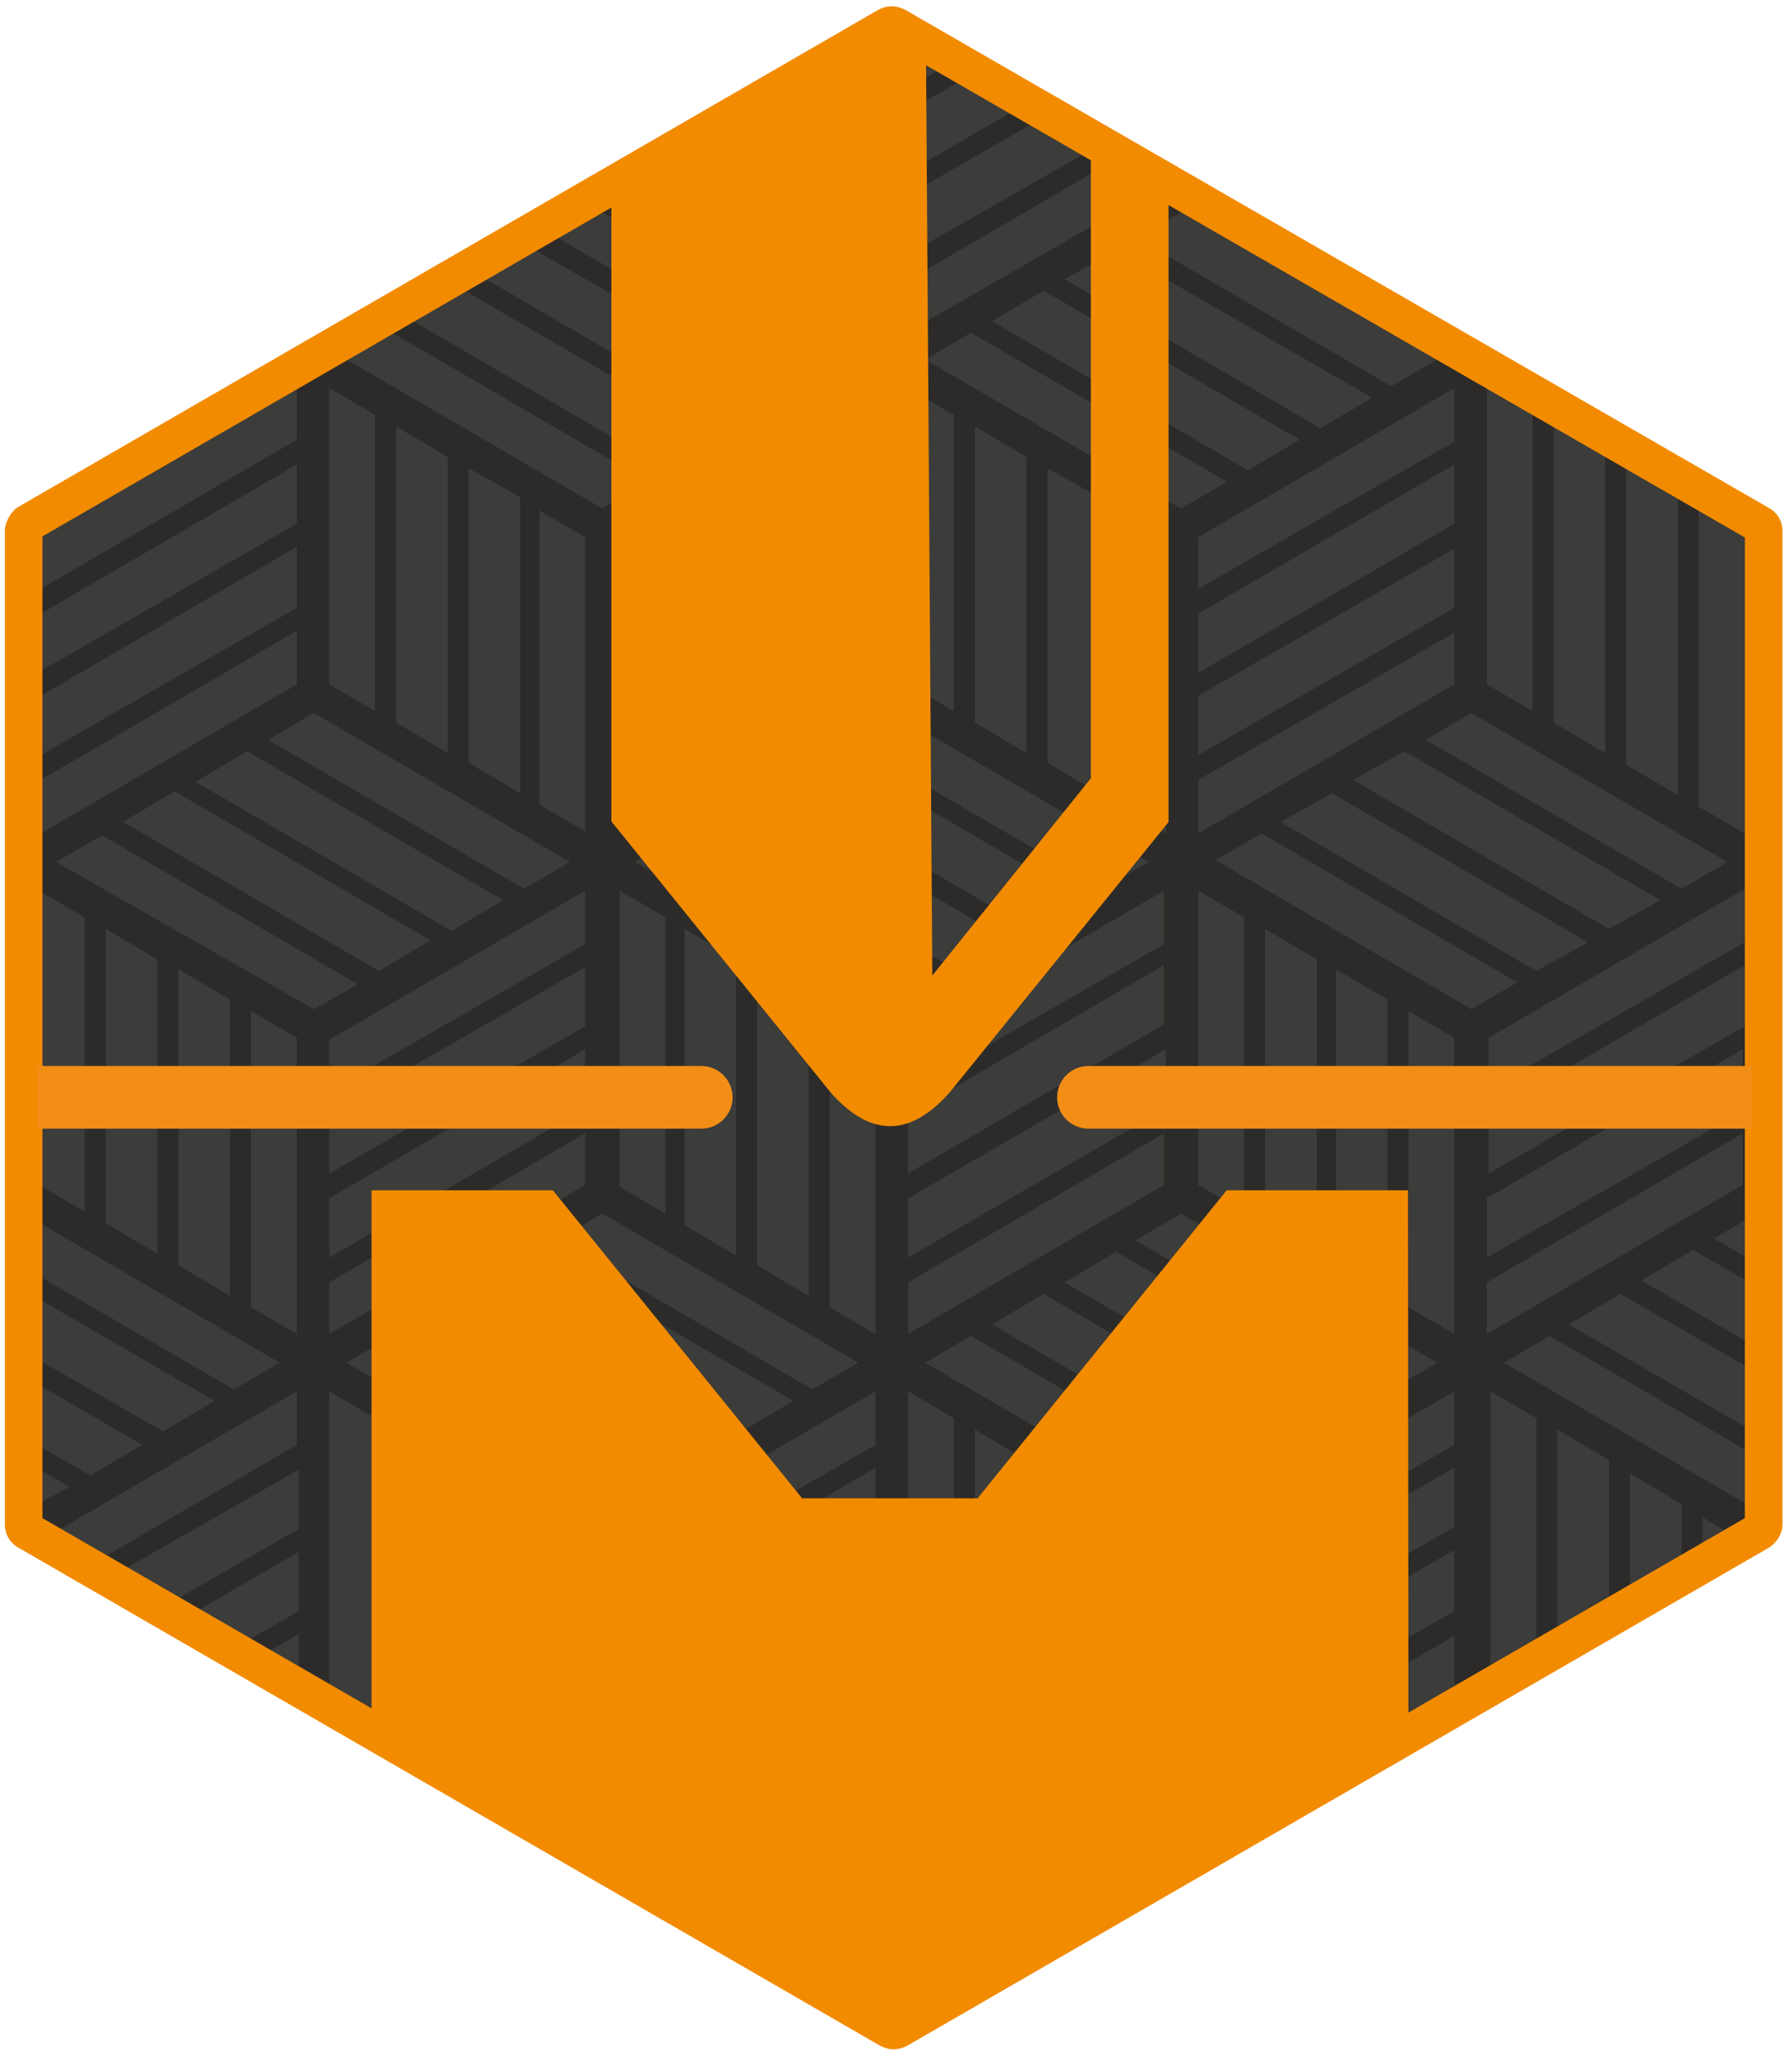
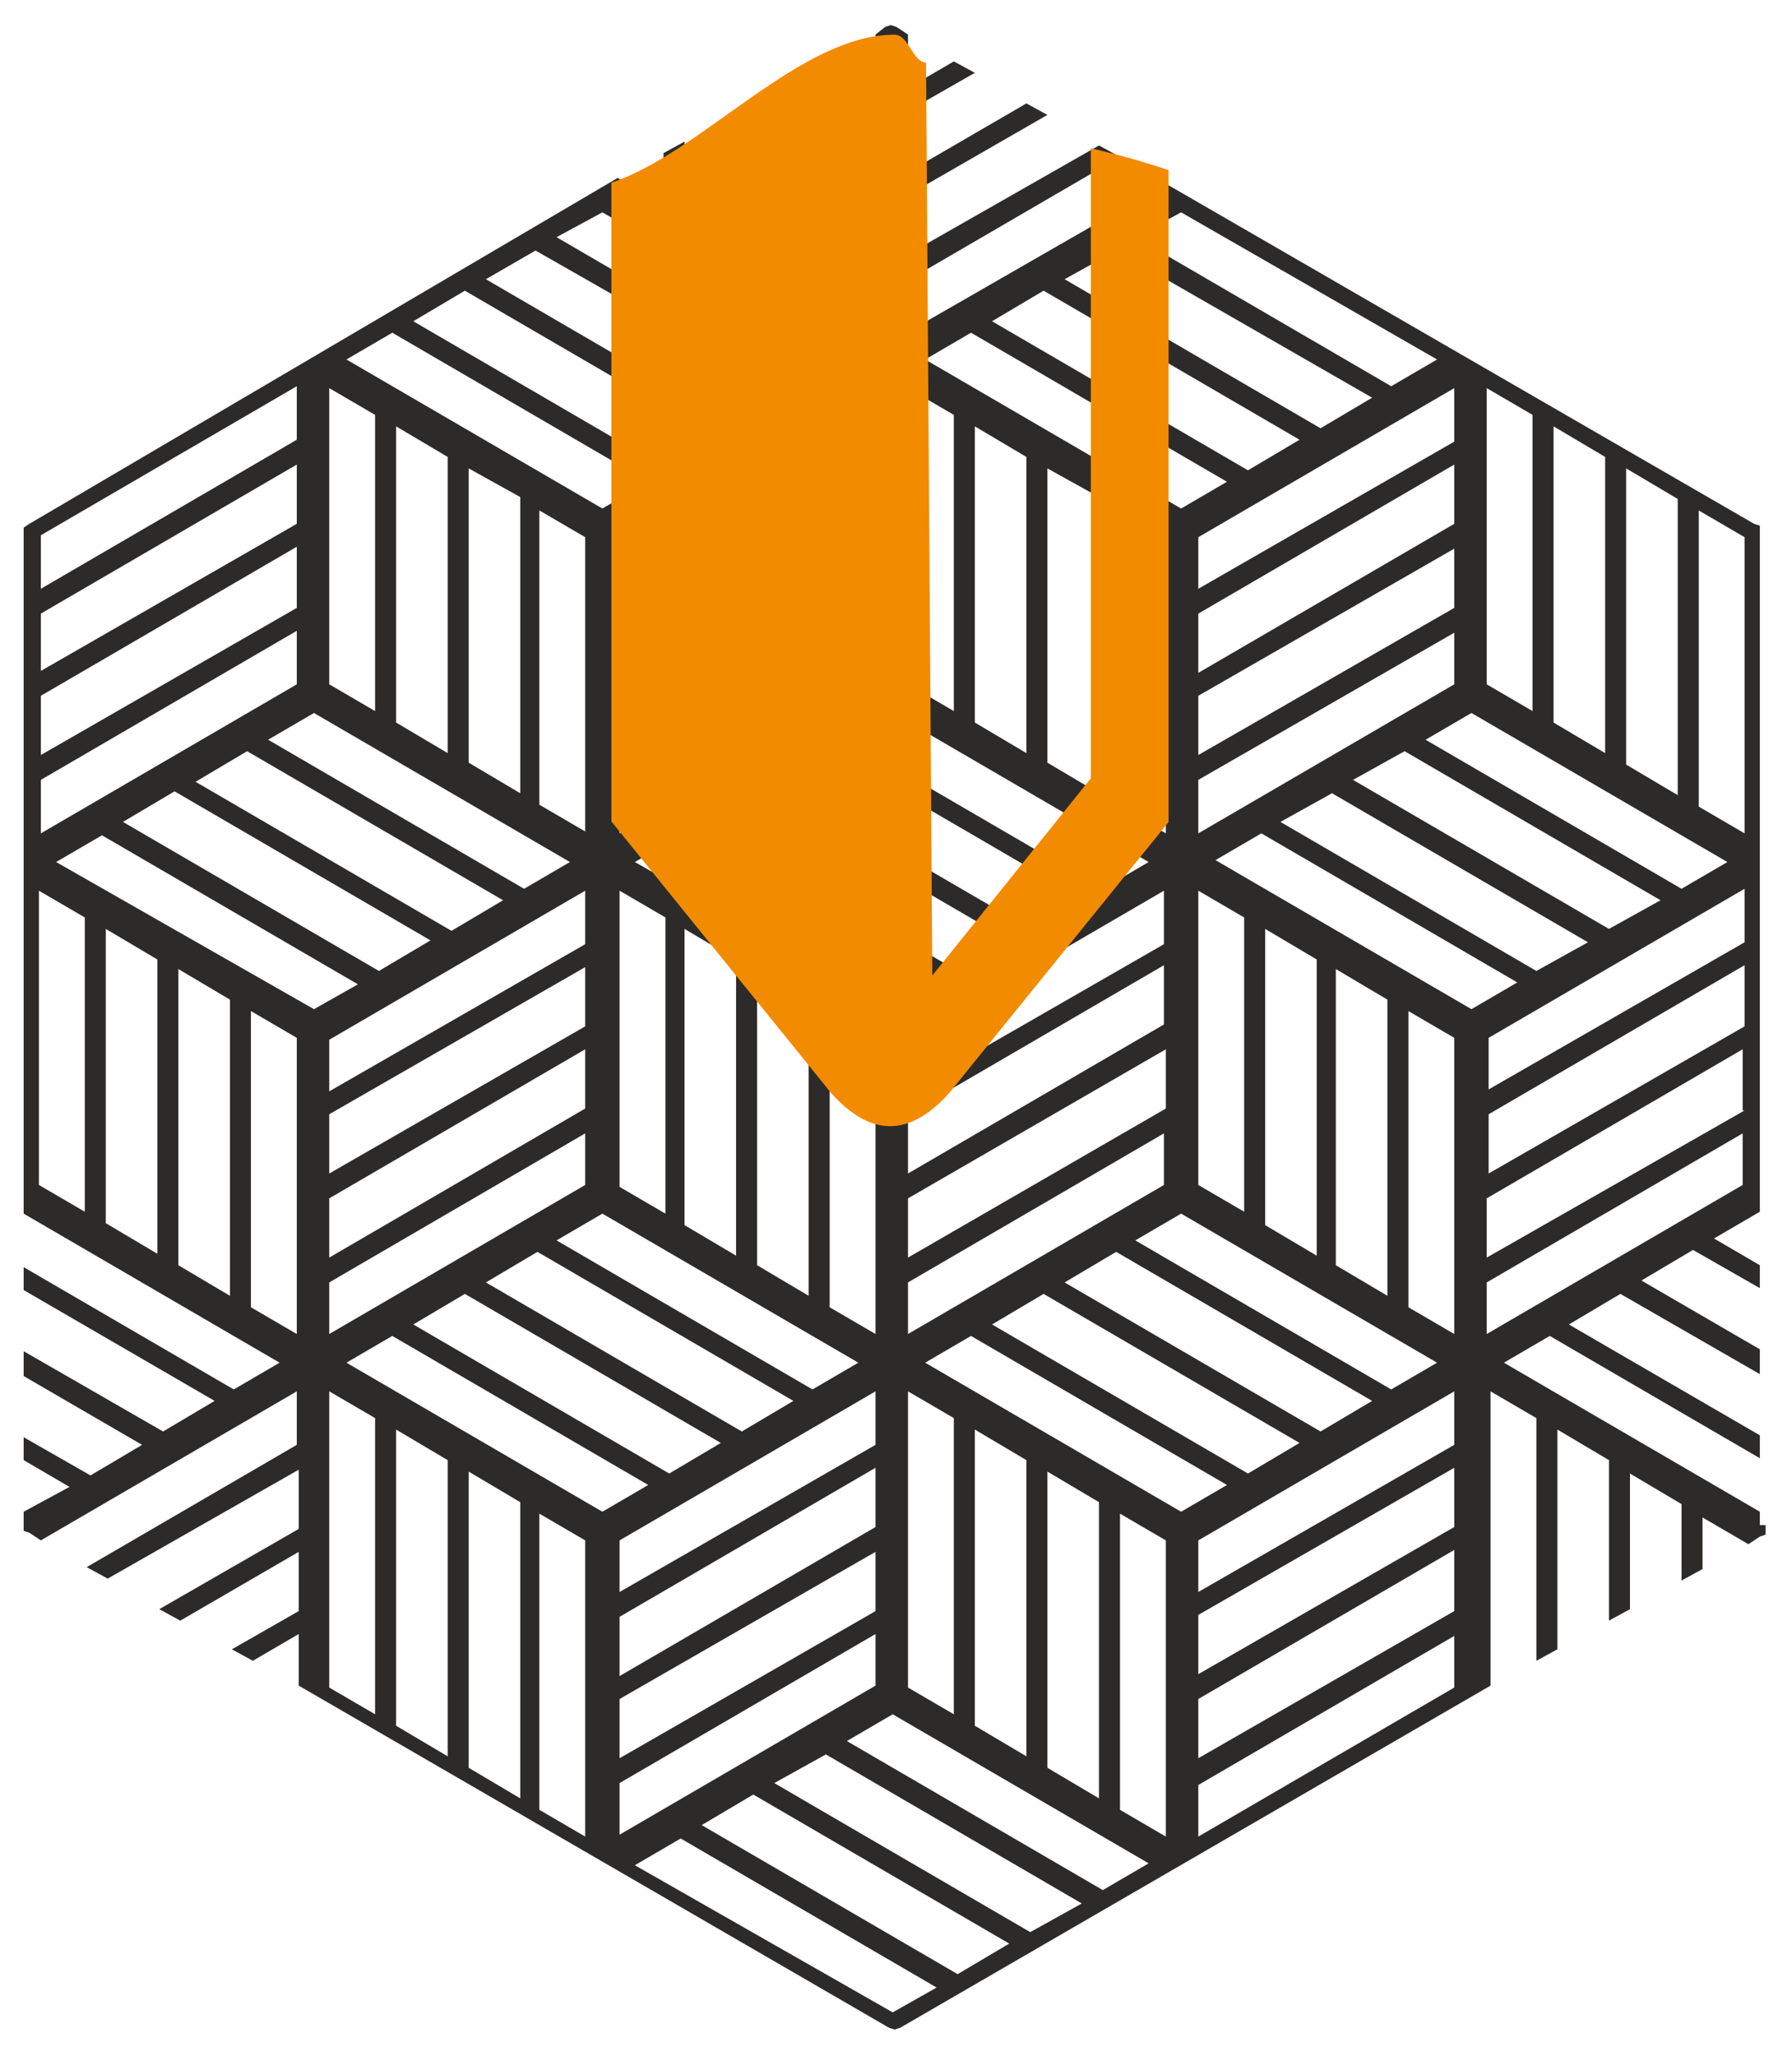
<svg xmlns="http://www.w3.org/2000/svg" width="143" height="164" viewBox="0 0 143 164" fill="none">
-   <path d="M71.542 2.153C71.237 2.001 71.085 2.001 70.78 2.153L2.193 41.782C2.04 41.934 1.888 42.239 1.888 42.391V121.648C1.888 121.953 2.04 122.105 2.345 122.258L70.932 161.886C71.237 162.038 71.39 162.038 71.695 161.886L140.282 122.258C140.587 122.105 140.739 121.8 140.739 121.648V42.391C140.739 42.087 140.587 41.934 140.282 41.782L71.542 2.153Z" fill="#3C3C3A" stroke="#2C2B2A" stroke-width="2" stroke-miterlimit="10" />
  <path d="M140.434 121.647V120.58L120.011 108.692L123.669 106.558L140.434 116.313V114.484L125.193 105.643L129.308 103.205L140.434 109.606V107.625L130.985 102.138L135.1 99.699L140.434 102.747V100.918L136.776 98.785L140.434 96.651V42.39V41.933L139.977 41.781L93.033 14.651L72.609 26.387V22.271L89.375 12.517L87.698 11.602L72.457 20.29V15.565L83.583 9.164L81.906 8.249L72.457 13.736V8.859L77.791 5.81L76.115 4.896L72.457 7.03V2.762L71.542 2.152L71.085 2L70.628 2.152L69.865 2.762V26.387L66.207 24.253V4.896L64.531 5.81V23.338L60.416 20.9V8.097L58.739 9.011V19.833L54.624 17.394V11.297L52.947 12.212V16.327L49.289 14.193L2.345 41.781L1.888 42.086V42.39V96.803L22.311 108.692L18.654 110.826L1.888 101.071V102.9L17.129 111.74L13.014 114.179L1.888 107.777V109.759L11.338 115.246L7.222 117.684L1.888 114.636V116.465L5.546 118.599L1.888 120.58V121.647V122.104L2.345 122.257L3.259 122.866L23.683 110.978V115.246L6.917 125L8.594 125.915L23.836 117.227V121.952L12.709 128.353L14.386 129.268L23.836 123.781V128.506L18.501 131.554L20.178 132.469L23.836 130.335V134.45L70.932 161.733L71.39 161.885L71.847 161.733L118.944 134.45V110.978L122.602 113.112V132.469L124.278 131.554V114.026L128.394 116.465V129.268L130.07 128.353V117.532L134.185 119.971V126.067L135.862 125.153V121.037L139.52 123.171L140.434 122.562L140.892 122.409V121.647H140.434ZM139.215 88.573L118.639 100.309V95.584L139.063 83.695V88.573H139.215ZM139.215 81.866L118.791 93.602V88.877L139.215 76.989V81.866ZM139.215 75.16L118.791 86.896V82.781L139.215 70.892V75.16ZM114.676 108.692L111.018 110.826L90.594 98.937L94.252 96.803L114.676 108.692ZM100.959 97.718V74.093L105.074 76.532V100.156L100.959 97.718ZM106.598 100.918V77.294L110.713 79.733V103.357L106.598 100.918ZM112.39 104.272V80.647L116.048 82.781V106.405L112.39 104.272ZM72.457 106.405V102.29L92.88 90.402V94.517L72.457 106.405ZM72.457 110.978L76.115 113.112V136.736L72.457 134.603V110.978ZM49.442 133.688V128.963L69.865 117.075V121.8L49.442 133.688ZM69.865 123.781V128.506L49.442 140.242V135.517L69.865 123.781ZM49.442 126.982V122.866L69.865 110.978V115.246L49.442 126.982ZM34.352 75.008L30.237 77.446L9.813 65.558L13.929 63.119L34.352 75.008ZM15.605 62.357L19.72 59.918L40.144 71.807L36.029 74.246L15.605 62.357ZM46.698 71.045V75.312L26.274 87.049V82.933L46.698 71.045ZM46.698 66.32L43.04 64.186V40.714L46.698 42.848V66.32ZM69.865 43.762V48.487L49.442 60.223V55.498L69.865 43.762ZM49.442 53.669V48.944L69.865 37.056V41.781L49.442 53.669ZM69.865 50.468V54.584L49.442 66.472V62.205L69.865 50.468ZM72.457 93.602V88.877L92.88 76.989V81.714L72.457 93.602ZM93.033 83.695V88.42L72.457 100.309V95.584L93.033 83.695ZM72.457 87.049V82.933L92.88 71.045V75.312L72.457 87.049ZM76.419 77.446L55.996 65.558L60.111 63.119L80.535 75.008L76.419 77.446ZM82.211 74.093L61.787 62.205L65.903 59.766L86.326 71.654L82.211 74.093ZM68.494 108.692L64.836 110.826L44.412 98.937L48.07 96.803L68.494 108.692ZM49.442 94.669V71.045L53.1 73.179V96.803L49.442 94.669ZM54.624 97.718V74.093L58.739 76.532V100.156L54.624 97.718ZM60.416 100.918V77.294L64.531 79.733V103.357L60.416 100.918ZM66.207 104.272V80.647L69.865 82.781V106.405L66.207 104.272ZM63.312 111.74L59.196 114.179L38.773 102.29L42.888 99.852L63.312 111.74ZM46.698 77.141V81.866L26.274 93.602V88.877L46.698 77.141ZM46.698 83.695V88.42L26.274 100.309V95.584L46.698 83.695ZM46.698 90.402V94.517L26.274 106.405V102.29L46.698 90.402ZM37.096 103.205L57.52 115.093L53.404 117.532L32.981 105.643L37.096 103.205ZM50.661 68.758L54.319 66.625L74.743 78.513L71.237 80.495L50.661 68.758ZM83.278 103.205L103.702 115.093L99.587 117.532L79.163 105.643L83.278 103.205ZM84.955 102.29L89.07 99.852L109.494 111.74L105.379 114.179L84.955 102.29ZM89.375 64.338V40.714L93.033 42.848V66.472L89.375 64.338ZM99.282 96.651L95.624 94.517V71.045L99.282 73.179V96.651ZM116.048 43.762V48.487L95.624 60.223V55.498L116.048 43.762ZM95.624 53.669V48.944L116.048 37.056V41.781L95.624 53.669ZM116.048 50.468V54.584L95.624 66.472V62.205L116.048 50.468ZM112.085 59.918L132.509 71.807L128.394 74.093L107.97 62.205L112.085 59.918ZM106.293 63.272L126.717 75.16L122.602 77.446L102.178 65.558L106.293 63.272ZM135.557 40.714L139.215 42.848V66.472L135.557 64.338V40.714ZM129.765 37.361L133.881 39.799V63.424L129.765 60.985V37.361ZM123.973 34.008L128.089 36.446V60.071L123.973 57.632V34.008ZM118.639 30.959L122.297 33.093V56.718L118.639 54.584V30.959ZM137.843 68.758L134.185 70.892L113.762 59.004L117.42 56.87L137.843 68.758ZM116.048 35.227L95.624 46.963V42.848L116.048 30.959V35.227ZM94.252 16.937L114.676 28.673L111.018 30.807L90.594 18.918L94.252 16.937ZM89.07 19.985L109.494 31.721L105.379 34.16L84.955 22.271L89.07 19.985ZM83.278 23.186L103.702 35.074L99.587 37.513L79.163 25.625L83.278 23.186ZM77.486 26.539L97.91 38.428L94.252 40.561L73.828 28.673L77.486 26.539ZM87.698 39.647V63.272L83.583 60.833V37.361L87.698 39.647ZM81.906 36.446V60.071L77.791 57.632V34.008L81.906 36.446ZM72.457 30.959L76.115 33.093V56.718L72.457 54.584V30.959ZM71.237 56.87L91.661 68.758L88.003 70.892L67.579 59.004L71.237 56.87ZM69.865 30.959V35.227L49.442 46.963V42.848L69.865 30.959ZM48.07 16.937L68.494 28.673L64.836 30.807L44.412 18.918L48.07 16.937ZM42.735 19.985L63.312 31.721L59.196 34.16L38.773 22.271L42.735 19.985ZM37.096 23.186L57.52 35.074L53.404 37.513L32.981 25.625L37.096 23.186ZM31.304 26.539L51.728 38.428L48.07 40.561L27.646 28.673L31.304 26.539ZM41.516 39.647V63.272L37.401 60.833V37.361L41.516 39.647ZM35.724 36.446V60.071L31.609 57.632V34.008L35.724 36.446ZM26.274 30.959L29.932 33.093V56.718L26.274 54.584V30.959ZM45.479 68.758L41.821 70.892L21.397 59.004L25.055 56.87L45.479 68.758ZM3.259 42.695L23.683 30.807V35.074L3.259 46.963V42.695ZM3.259 48.944L23.683 37.056V41.781L3.259 53.517V48.944ZM3.259 55.498L23.683 43.61V48.487L3.259 60.223V55.498ZM3.259 62.205L23.683 50.316V54.584L3.259 66.472V62.205ZM6.765 96.651L3.107 94.517V71.045L6.765 73.179V96.651ZM12.557 100.004L8.442 97.565V74.093L12.557 76.532V100.004ZM18.349 103.357L14.233 100.918V77.294L18.349 79.733V103.357ZM23.683 106.405L20.025 104.272V80.647L23.683 82.781V106.405ZM4.479 68.758L8.137 66.625L28.561 78.513L25.055 80.495L4.479 68.758ZM29.932 136.736L26.274 134.603V110.978L29.932 113.112V136.736ZM35.724 140.09L31.609 137.651V114.026L35.724 116.465V140.09ZM41.516 143.443L37.401 141.004V117.379L41.516 119.818V143.443ZM46.698 146.491L43.04 144.357V120.733L46.698 122.866V146.491ZM27.646 108.692L31.304 106.558L51.728 118.446L48.07 120.58L27.646 108.692ZM49.442 142.223L69.865 130.335V134.45L49.442 146.339V142.223ZM71.237 160.513L50.661 148.777L54.319 146.643L74.743 158.532L71.237 160.513ZM76.419 157.465L55.996 145.576L60.111 143.138L80.535 155.026L76.419 157.465ZM82.211 154.112L61.787 142.223L65.903 139.937L86.326 151.826L82.211 154.112ZM88.003 150.759L67.579 138.87L71.237 136.736L91.661 148.625L88.003 150.759ZM77.791 137.651V114.026L81.906 116.465V140.09L77.791 137.651ZM83.583 141.004V117.379L87.698 119.818V143.443L83.583 141.004ZM93.033 146.491L89.375 144.357V120.733L93.033 122.866V146.491ZM73.828 108.692L77.486 106.558L97.91 118.446L94.252 120.58L73.828 108.692ZM116.048 134.603L95.624 146.491V142.376L116.048 130.487V134.603ZM116.048 128.506L95.624 140.242V135.517L116.048 123.629V128.506ZM116.048 121.8L95.624 133.536V128.811L116.048 117.075V121.8ZM116.048 115.246L95.624 126.982V122.866L116.048 110.978V115.246ZM117.42 80.495L96.996 68.606L100.654 66.472L121.078 78.361L117.42 80.495ZM118.639 102.29L139.063 90.402V94.517L118.639 106.405V102.29Z" fill="#2C2B2A" />
-   <path d="M71.542 2.114C71.237 1.962 71.085 1.962 70.78 2.114L2.193 41.743C2.04 41.895 1.888 42.2 1.888 42.352V121.609C1.888 121.914 2.04 122.066 2.345 122.219L70.932 161.847C71.237 161.999 71.39 161.999 71.695 161.847L140.282 122.219C140.587 122.066 140.739 121.761 140.739 121.609V42.352C140.739 42.047 140.587 41.895 140.282 41.743L71.542 2.114Z" stroke="#F28B00" stroke-width="3" stroke-miterlimit="10" />
  <path fill-rule="evenodd" clip-rule="evenodd" d="M93.248 13.57V65.57L75.788 87.13C72.488 90.86 69.328 90.59 66.278 87.13L48.788 65.52V14.57C55.963 12.201 63.828 2.763 71.384 2.768C72.514 2.768 72.788 4.92 73.898 5L74.398 77.81L87.048 62.08V11.83C89.168 12.31 91.248 12.9 93.248 13.57Z" fill="#F28B00" />
-   <path fill-rule="evenodd" clip-rule="evenodd" d="M112.388 138.39C100.344 147.076 71.388 161.5 71.388 161.5C71.388 161.5 41.692 147.075 29.648 138.39V94.94H44.118L64.008 119.51H78.008L97.888 94.94H112.358L112.388 138.39Z" fill="#F28B00" />
-   <path d="M55.959 90.026C57.34 90.026 58.459 88.907 58.459 87.526C58.459 86.146 57.34 85.026 55.959 85.026V90.026ZM2.959 90.026H55.959V85.026H2.959V90.026Z" fill="#F28E16" />
-   <path d="M86.856 85.026C85.476 85.026 84.356 86.146 84.356 87.526C84.356 88.907 85.476 90.026 86.856 90.026L86.856 85.026ZM139.856 85.026L86.856 85.026L86.856 90.026L139.856 90.026L139.856 85.026Z" fill="#F28E16" />
</svg>